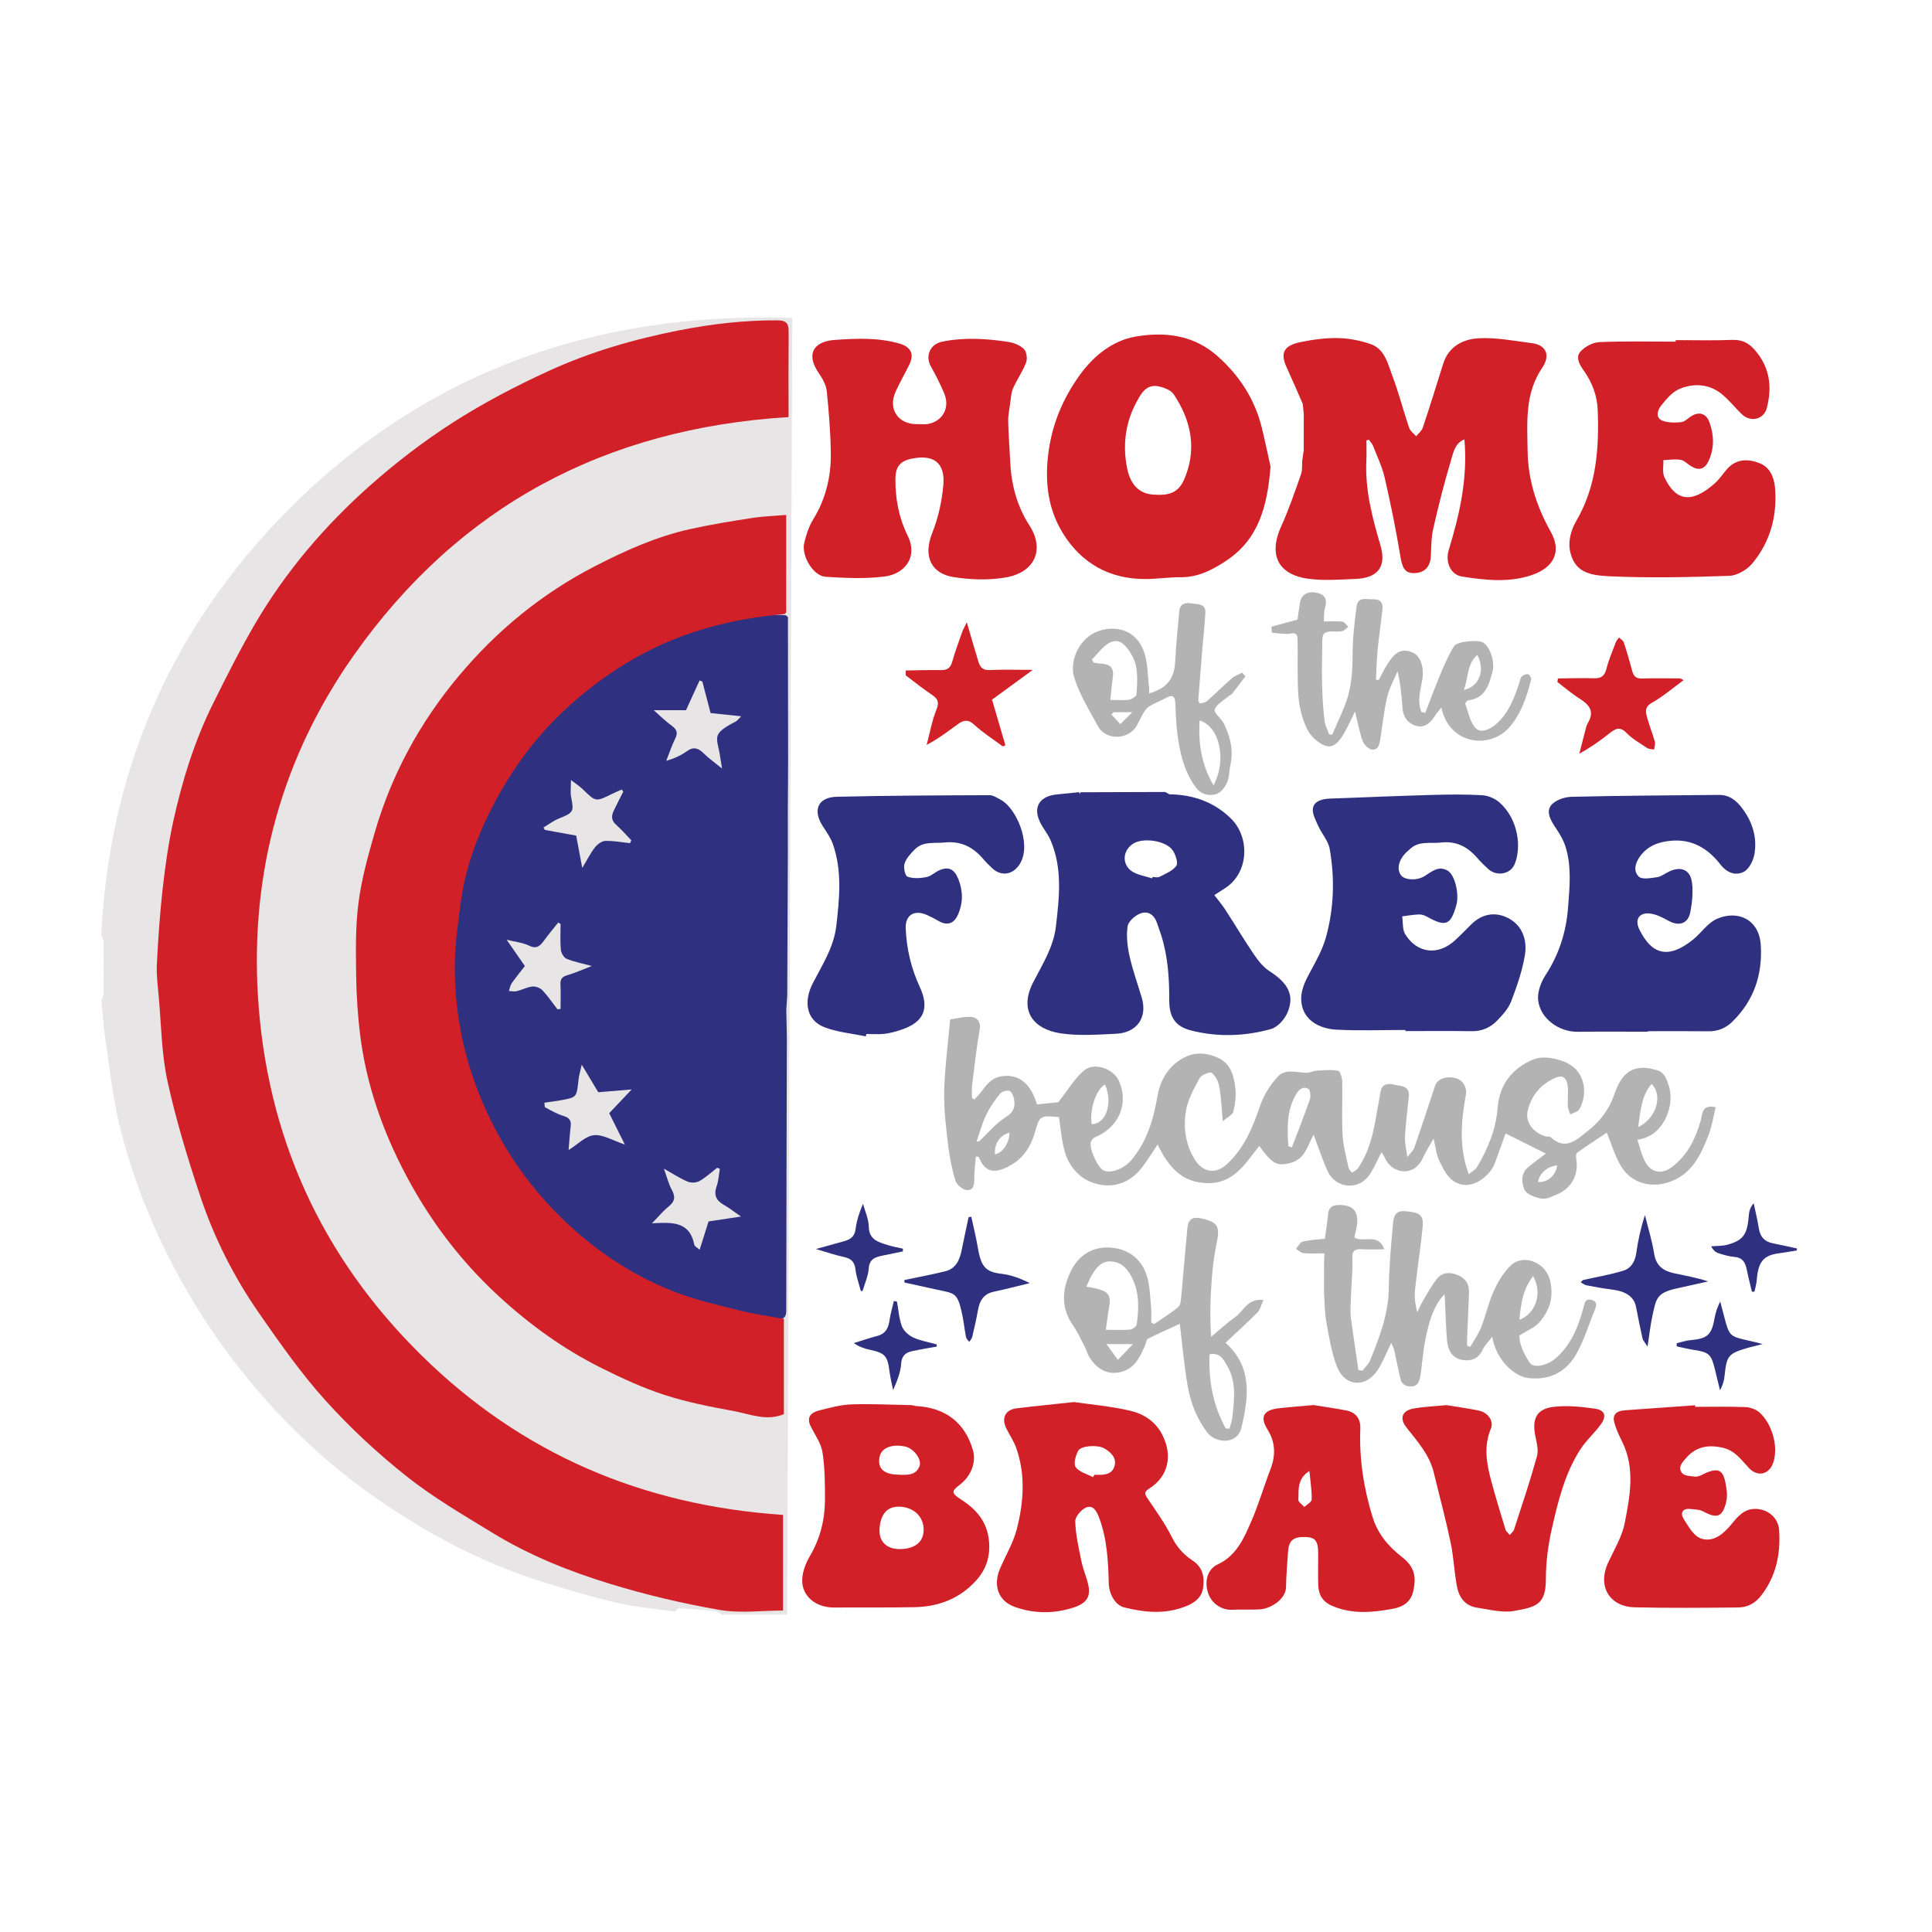
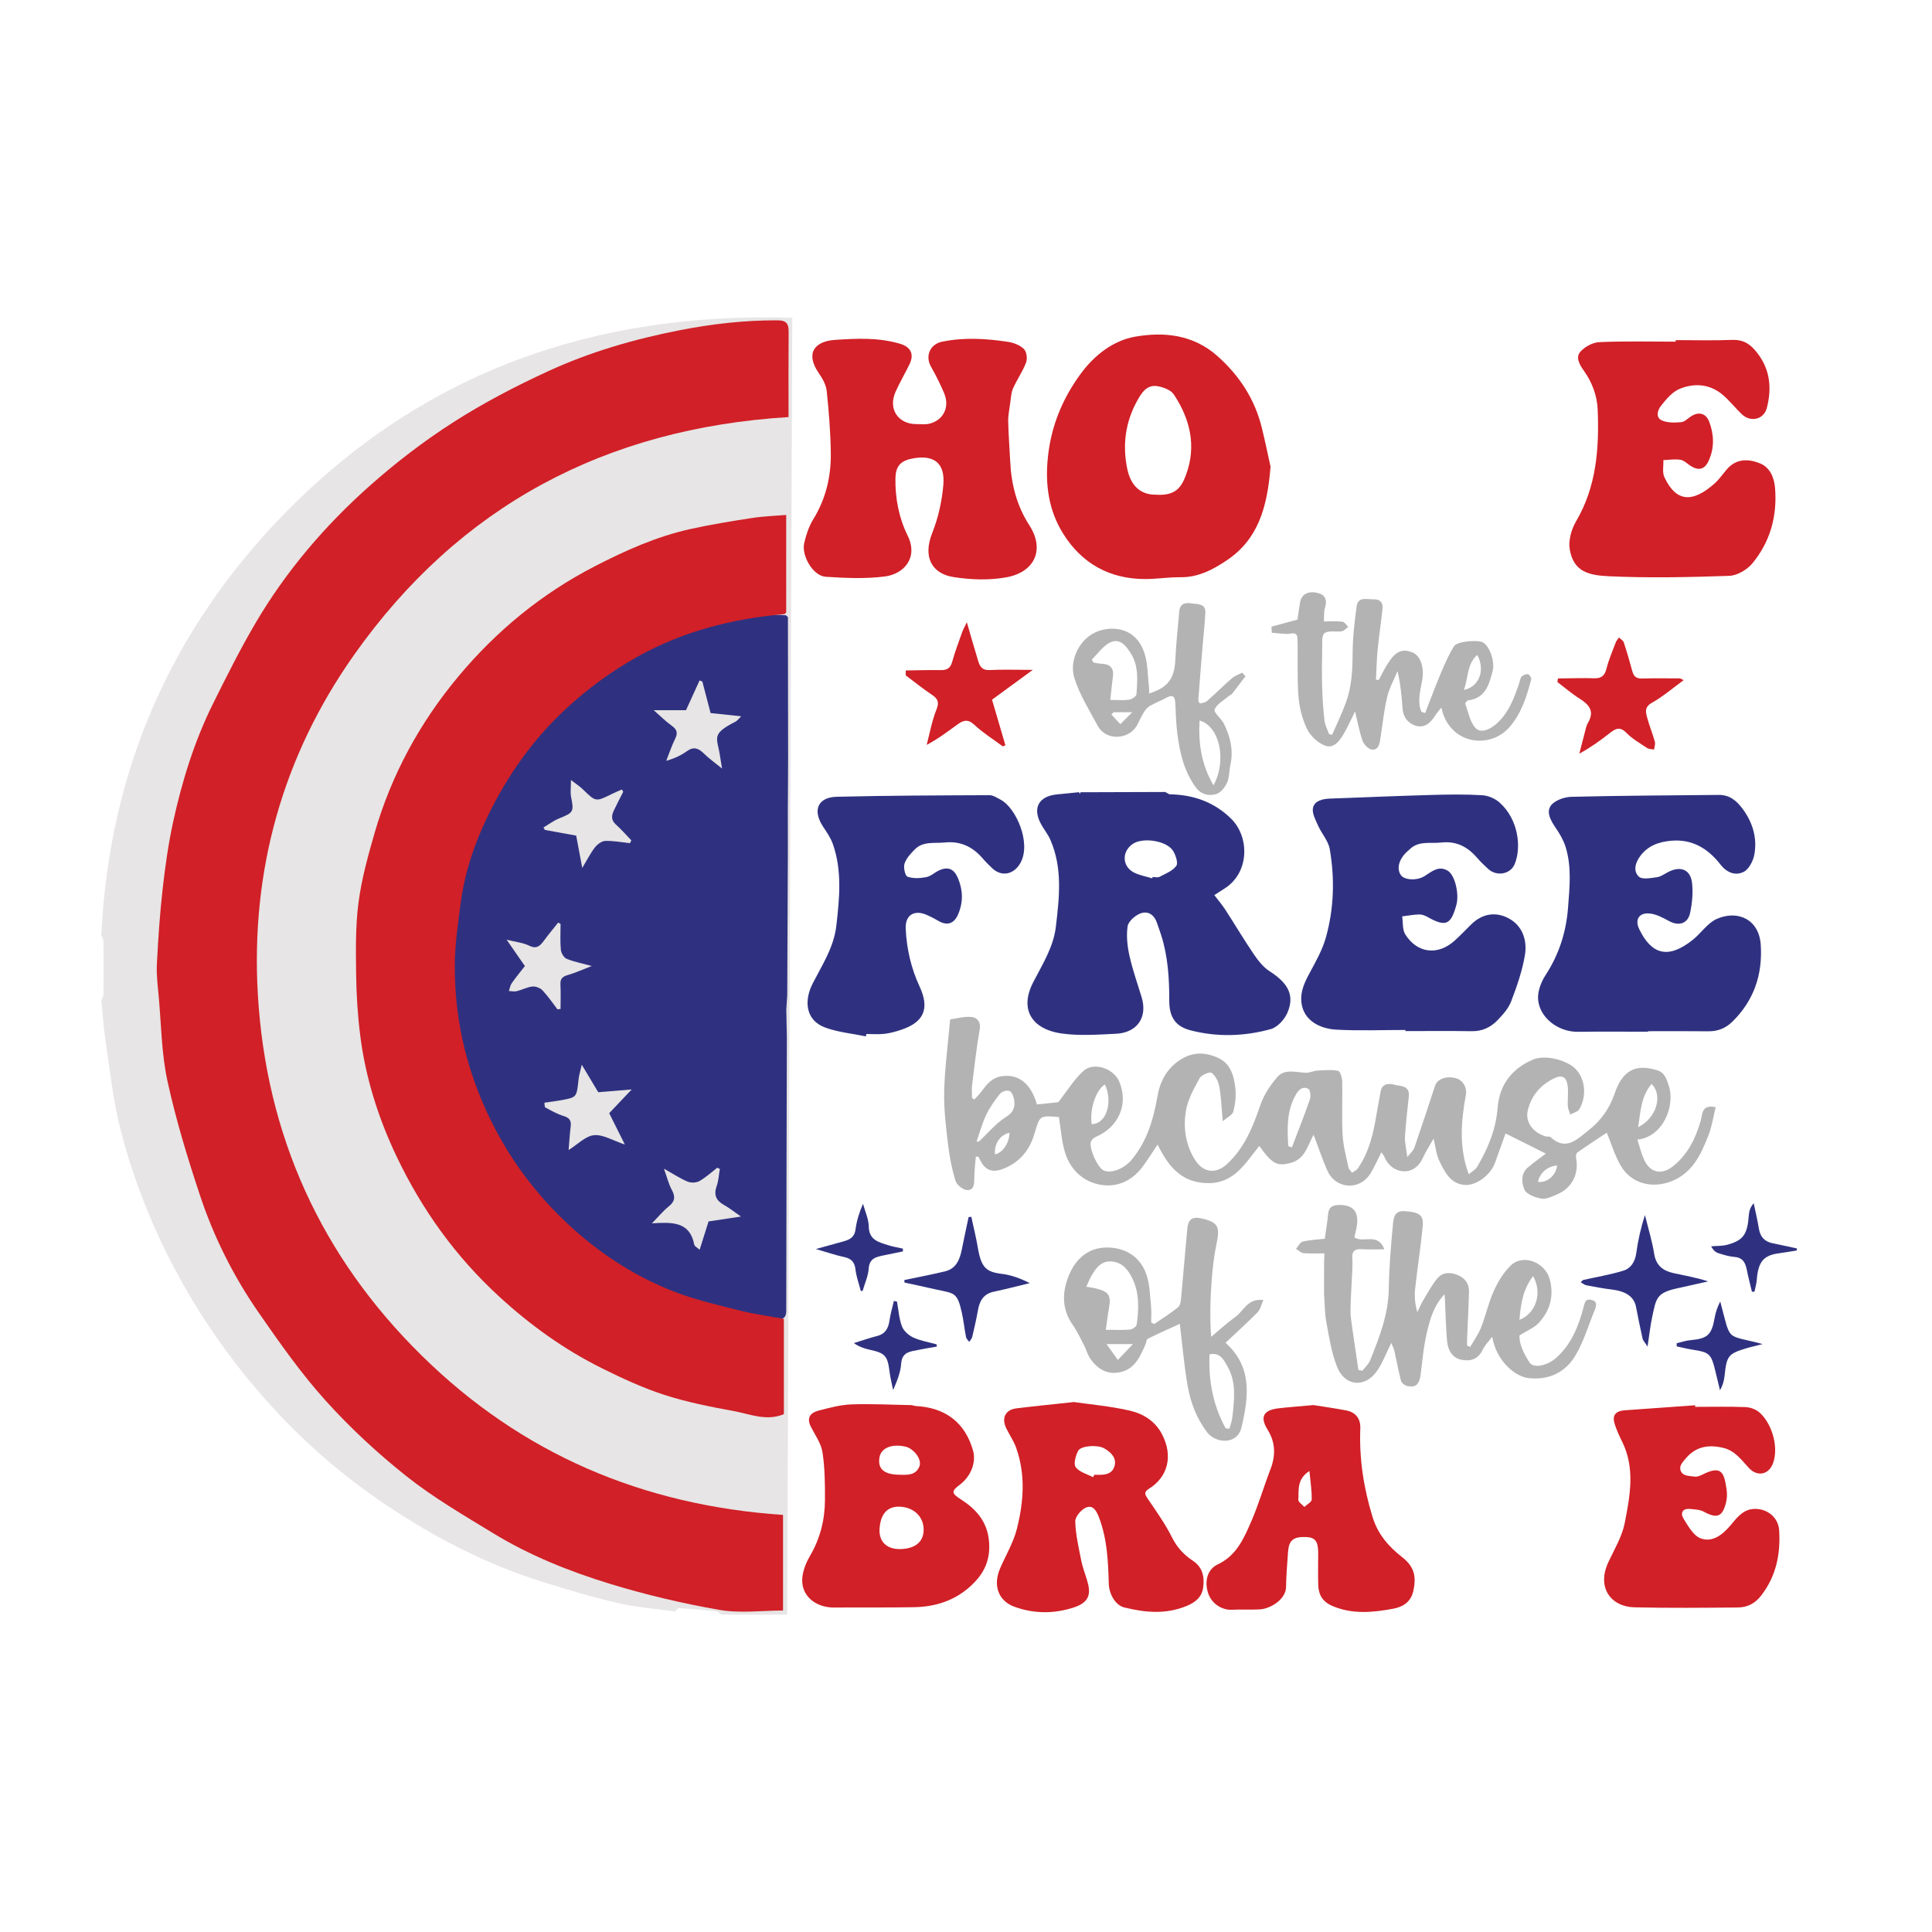
<svg xmlns="http://www.w3.org/2000/svg" version="1.1" id="Layer_1" x="0px" y="0px" viewBox="0 0 720 720" style="enable-background:new 0 0 720 720;" xml:space="preserve">
  <style type="text/css">
	.st0{fill:#D12027;}
	.st1{fill:#2F3180;}
	.st2{fill:#B3B3B3;}
	.st3{fill:#373636;}
	.st4{fill:#E7E5E5;}
</style>
  <g>
-     <path class="st0" d="M485.5,150.52c-2-4.55-3.94-9.12-6.01-13.63c-2.37-5.16-1.31-8.09,5.26-9.42c4.55-0.92,9.26-1.57,13.88-1.48   c4.06,0.08,8.25,0.9,12.09,2.21c5.39,1.85,6.47,7.36,8.19,11.92c2.39,6.32,4.06,12.92,6.24,19.33c0.41,1.2,1.72,2.1,2.61,3.15   c0.84-1.07,2.07-2.01,2.47-3.23c2.63-7.88,5.11-15.81,7.58-23.75c2.04-6.56,7.46-9.26,13.32-9.56c6.53-0.34,13.17,0.99,19.74,1.82   c5.4,0.68,6.99,4.58,3.89,9.14c-6.55,9.62-5.62,20.36-5.47,31.02c0.16,10.78,3.29,20.63,8.61,30.1c4.19,7.45,1.19,13.34-6.99,16.15   c-8.58,2.94-17.34,1.92-25.99,0.59c-4.39-0.68-6.39-5.42-5.02-9.91c4.06-13.27,7.12-26.69,5.84-41.22   c-3.51,1.4-4.08,4.78-4.85,7.29c-2.59,8.52-4.75,17.19-6.75,25.87c-0.77,3.33-0.75,6.86-0.91,10.3c-0.19,4.08-2.36,6.35-6.37,6.37   c-3.34,0.02-4.3-2.02-5-6.31c-1.61-9.83-3.61-19.6-5.85-29.31c-0.94-4.08-2.82-7.95-4.36-11.88c-0.32-0.81-1-1.47-1.51-2.2   c-0.31,0.08-0.62,0.17-0.92,0.25c0,2.5,0.1,5-0.02,7.49c-0.53,10.94,2.22,21.29,5.26,31.65c2.32,7.9-0.94,12.14-9.27,12.48   c-5.99,0.25-12.09,0.73-17.97-0.11c-9.36-1.33-15.22-7.45-9.71-19.6c2.84-6.25,5.04-12.8,7.33-19.28c0.56-1.58,0.33-3.43,0.47-5.16   c0.18-1.27,0.37-2.53,0.55-3.8c0.01-4.49,0.01-8.97,0.02-13.46C485.76,153.07,485.63,151.79,485.5,150.52z" />
    <path class="st0" d="M376.45,171.59c0.37,8.66,2.37,16.75,7.17,24.19c5.87,9.09,1.93,17.45-8.53,19.36   c-6.42,1.17-13.36,0.94-19.84-0.1c-7.71-1.24-11.51-7.17-7.83-16.42c2.25-5.65,3.62-11.86,4.14-17.93   c0.71-8.31-3.72-11.49-12.01-9.71c-4.12,0.89-5.79,3-5.85,7.34c-0.1,7.44,1.3,14.7,4.55,21.28c4.05,8.19-1.31,14.3-8.45,15.23   c-7.26,0.94-14.75,0.6-22.1,0.12c-4.63-0.3-9.13-7.8-7.98-12.63c0.71-3.01,1.71-6.11,3.31-8.71c4.69-7.6,6.69-15.89,6.59-24.62   c-0.09-7.76-0.72-15.53-1.52-23.25c-0.24-2.29-1.56-4.65-2.92-6.62c-5.27-7.63-1.41-11.94,5.9-12.44   c8.08-0.56,16.28-0.95,24.28,1.41c4.08,1.2,5.45,3.9,3.53,7.78c-1.67,3.39-3.57,6.67-5.12,10.1c-2.92,6.46,0.95,12.21,8.01,12.09   c1.37-0.02,2.79,0.2,4.11-0.06c5.53-1.09,8.21-6.12,5.98-11.43c-1.44-3.42-3.12-6.75-4.94-9.98c-2.21-3.9-0.32-8.33,4.11-9.24   c8.23-1.7,16.48-1.2,24.69,0.06c2.08,0.32,4.42,1.23,5.86,2.66c1.01,1,1.35,3.6,0.8,5.04c-1.28,3.38-3.45,6.41-4.9,9.74   c-0.75,1.73-0.74,3.8-1.07,5.72c-0.25,2.13-0.74,4.26-0.7,6.39C375.84,161.83,376.2,166.71,376.45,171.59z" />
    <path class="st0" d="M473.49,173.9c-1.18,15.19-4.66,27.05-16.16,34.82c-5.21,3.52-10.73,6.47-17.41,6.4   c-4.31-0.05-8.62,0.65-12.94,0.67c-13.38,0.07-23.83-5.77-30.8-16.95c-5.36-8.6-6.74-18.24-5.66-28.48   c1.21-11.54,5.36-21.66,12.12-30.92c5.17-7.08,12.2-12.52,20.33-13.96c10.79-1.9,21.78-0.83,30.89,7.35   c8.2,7.35,13.79,16.03,16.4,26.65C471.59,164.94,472.72,170.44,473.49,173.9z M430.6,184.35c7.32,0.52,9.62-2.47,11.46-7.57   c3.87-10.69,1.44-20.66-4.62-29.79c-1.09-1.64-3.81-2.66-5.95-3.05c-4.19-0.77-6.15,2.59-7.78,5.58   c-4.33,7.88-5.44,16.39-3.63,25.14C421.43,181.19,425.16,184.35,430.6,184.35z" />
    <path class="st0" d="M624.47,126.75c6.99,0,14,0.2,20.98-0.08c3.6-0.15,6.09,1.02,8.42,3.65c5.69,6.42,6.62,13.82,4.58,21.71   c-1.13,4.37-6.12,5.45-9.37,2.3c-2.37-2.29-4.44-4.91-6.93-7.07c-4.79-4.15-10.57-4.61-16.1-2.39c-2.81,1.13-5.14,3.94-7.11,6.44   c-1.14,1.45-2.12,4.32,0.48,5.41c2.1,0.88,4.74,0.82,7.09,0.61c1.28-0.11,2.47-1.37,3.67-2.16c2.88-1.87,5.61-1.19,6.82,2.05   c1.8,4.83,1.95,9.76-0.25,14.55c-1.48,3.22-3.77,3.78-6.77,1.81c-1.22-0.8-2.4-2.02-3.72-2.23c-2.07-0.33-4.24,0.04-6.37,0.12   c0.09,2.14-0.46,4.57,0.38,6.36c4.31,9.21,10.35,9.76,18.7,2.36c1.74-1.54,3.06-3.53,4.59-5.31c3.53-4.09,8.15-3.92,12.4-2.17   c3.64,1.49,5.23,5.22,5.55,9.14c0.85,10.44-1.78,20.03-8.43,28.08c-1.97,2.38-5.66,4.56-8.64,4.67   c-14.96,0.52-29.97,0.85-44.91,0.15c-7.64-0.36-13.09-1.78-14.52-9.94c-0.57-3.28,0.56-7.48,2.3-10.44   c7.66-12.99,8.66-27.13,8.11-41.6c-0.2-5.26-2.03-10.17-5.09-14.51c-1.58-2.23-3.28-4.97-1.4-7.15c1.63-1.89,4.65-3.5,7.12-3.61   c9.46-0.41,18.95-0.17,28.43-0.17C624.47,127.14,624.47,126.95,624.47,126.75z" />
  </g>
  <g>
    <path class="st1" d="M402.64,295.25c10.53-0.03,21.06-0.07,31.59-0.1c0.52,0.29,1.03,0.57,1.55,0.86c8.8,0.14,16.58,2.78,23,9.07   c6.86,6.73,6.92,19.82-2.07,25.82c-1.21,0.81-2.44,1.57-4.17,2.68c1.39,1.82,2.86,3.54,4.09,5.42c3.58,5.52,6.94,11.2,10.64,16.64   c1.61,2.36,3.52,4.8,5.87,6.31c6.94,4.45,9.42,9,6.64,15.48c-1.08,2.51-3.69,5.39-6.17,6.08c-9.8,2.72-19.9,3.04-29.81,0.5   c-5.86-1.5-8.07-5.05-8.05-11.18c0.02-8.19-0.49-16.31-2.97-24.19c-0.47-1.49-1.03-2.96-1.52-4.45c-1.04-3.21-3.35-4.96-6.44-3.7   c-1.93,0.79-4.34,2.94-4.6,4.75c-0.51,3.57-0.09,7.43,0.71,11c1.16,5.23,2.99,10.32,4.54,15.46c2.24,7.42-1.66,13.19-9.61,13.56   c-6.86,0.32-13.87,0.85-20.59-0.16c-10.06-1.52-15.68-8.37-10.25-18.99c3.44-6.71,7.56-13.08,8.47-20.76   c1.29-10.88,2.53-21.81-2.02-32.31c-0.91-2.1-2.43-3.94-3.53-5.97c-3.27-6.02-0.79-10.42,6.13-11.03c2.67-0.24,5.34-0.54,8-0.81   c0.15,0.2,0.3,0.4,0.45,0.61C402.55,295.65,402.6,295.45,402.64,295.25z M429.38,327.33c0.05-0.17,0.1-0.33,0.15-0.5   c0.87,0,1.91,0.31,2.59-0.06c2.23-1.18,4.9-2.19,6.25-4.09c0.77-1.07-0.23-4.04-1.24-5.64c-2.43-3.82-11.37-5.1-15.07-2.48   c-4.17,2.95-3.84,8.55,0.77,10.72C424.88,326.25,427.19,326.66,429.38,327.33z" />
    <path class="st1" d="M523.77,383.84c-8.61,0-17.23,0.35-25.81-0.12c-6.03-0.33-12.21-3.36-12.96-10.17   c-0.46-4.16,1.25-7.58,3.15-11.11c2.28-4.23,4.71-8.54,5.98-13.11c3.01-10.79,3.34-21.91,1.42-32.92   c-0.53-3.06-3.02-5.74-4.33-8.71c-0.95-2.14-2.35-4.69-1.9-6.68c0.59-2.62,3.63-3.31,6.31-3.41c12.67-0.48,25.34-1,38.02-1.36   c6.24-0.18,12.5-0.26,18.73,0.11c2.23,0.13,4.82,1.24,6.49,2.74c7.08,6.35,8.17,16.82,5.59,22.96c-1.6,3.81-6.75,4.63-9.84,1.79   c-1.47-1.35-2.92-2.74-4.22-4.25c-3.54-4.07-7.7-6.24-13.32-5.61c-4.08,0.46-8.46-0.8-11.85,2.64c-0.26,0.26-0.56,0.49-0.84,0.74   c-3.09,2.83-4.02,6.38-2.3,8.79c1.29,1.82,5.94,2.15,8.81,0.33c2.71-1.71,5.27-4.03,8.64-1.99c2.71,1.65,4.31,8.68,3.22,12.69   c-2.07,7.6-4,8.36-10.92,4.45c-0.9-0.51-2.05-0.89-3.06-0.85c-2.08,0.07-4.15,0.46-6.23,0.72c0.35,2.27,0.04,4.95,1.16,6.72   c4.47,7.08,12.13,7.94,18.35,2.36c2.18-1.95,4.18-4.1,6.28-6.15c4.18-4.08,9.25-4.76,14.07-2.11c5.06,2.79,6.77,8.22,5.89,13.56   c-0.97,5.89-2.99,11.67-5.13,17.28c-1.01,2.65-3.12,5.01-5.15,7.1c-2.52,2.6-5.67,4.1-9.53,4.03c-8.24-0.13-16.49-0.04-24.73-0.04   C523.77,384.14,523.77,383.99,523.77,383.84z" />
    <path class="st1" d="M614.17,384.49c-8.72,0-17.44-0.09-26.16,0.03c-7.03,0.1-14.09-4.95-14.79-11.86c-0.3-2.96,1.02-6.57,2.7-9.16   c5.06-7.76,7.74-16.05,8.45-25.29c0.58-7.66,1.39-15.24-0.95-22.68c-0.76-2.4-2.09-4.69-3.52-6.8c-1.81-2.66-3.78-5.88-1.99-8.44   c1.38-1.97,4.98-3.27,7.63-3.34c18.33-0.46,36.67-0.52,55.01-0.71c4.12-0.04,6.74,2.26,9.02,5.39c3.66,5.04,5.29,10.67,4.25,16.71   c-0.42,2.43-2.03,5.59-4.01,6.58c-2.99,1.51-6.2,0.4-8.65-2.74c-4.6-5.92-10.53-9.59-18.45-8.85c-4.53,0.42-8.53,1.8-11.41,5.65   c-1.9,2.54-2.72,5.63-0.57,7.7c1.22,1.18,4.46,0.55,6.72,0.24c1.5-0.2,2.88-1.26,4.3-1.98c4.65-2.36,8.3-0.86,8.84,4.22   c0.39,3.6,0.03,7.41-0.72,10.98c-0.86,4.15-4.24,5.11-7.97,3.06c-2.18-1.2-4.56-2.46-6.97-2.75c-3.99-0.48-5.81,2.18-4.03,5.84   c4.52,9.29,10.65,11.42,20,3.91c3.08-2.48,5.47-6.23,8.9-7.75c7.83-3.45,15.77,0.19,16.38,9.66c0.72,11.06-2.53,20.77-10.6,28.66   c-2.5,2.44-5.41,3.6-8.93,3.56c-7.49-0.08-14.99-0.03-22.49-0.03C614.17,384.36,614.17,384.42,614.17,384.49z" />
    <path class="st1" d="M322.68,386.23c-5.07-1.06-10.36-1.53-15.17-3.3c-7.34-2.7-7.95-9.99-4.63-16.45   c3.59-6.97,7.91-13.54,8.82-21.64c1.15-10.18,2.16-20.35-1.31-30.27c-0.83-2.37-2.36-4.52-3.75-6.65   c-3.88-5.98-1.87-10.82,5.21-10.99c18.96-0.46,37.92-0.51,56.89-0.59c1.42-0.01,2.9,1.02,4.26,1.74   c5.56,2.97,11.42,15.95,7.32,23.44c-2.39,4.36-7,5.43-10.59,2.01c-1.18-1.12-2.34-2.26-3.39-3.49c-3.77-4.4-8.23-6.68-14.29-6.07   c-3.91,0.39-8.05-0.57-11.18,2.62c-1.52,1.55-3.16,3.31-3.79,5.28c-0.46,1.43,0.23,4.53,1.13,4.85c2.1,0.74,4.7,0.6,6.98,0.16   c1.72-0.33,3.18-1.8,4.86-2.55c3.52-1.55,5.64-0.35,7.07,3.21c1.83,4.57,1.82,9-0.16,13.43c-1.52,3.39-4.15,4.08-7.33,2.17   c-1.36-0.81-2.78-1.53-4.23-2.17c-4.63-2.05-8.07,0-7.87,5c0.32,7.56,2,14.84,5.21,21.76c3.77,8.12,1.58,13.2-6.8,16.01   c-2.05,0.69-4.18,1.29-6.33,1.54c-2.22,0.26-4.49,0.06-6.74,0.06C322.81,385.64,322.74,385.93,322.68,386.23z" />
  </g>
  <g>
    <path class="st0" d="M400.23,522.5c6.25,0.91,13.61,1.55,20.73,3.18c4.97,1.14,9.44,3.8,12.05,8.75c4.29,8.15,2.2,16-4.75,20.33   c-2.02,1.26-1.67,2.08-0.54,3.76c3.2,4.71,6.54,9.39,9.07,14.46c1.85,3.7,4.42,6.46,7.66,8.59c3.82,2.52,4.45,6.12,3.94,10.02   c-0.45,3.43-2.67,5.45-6.06,6.86c-7.81,3.26-15.56,2.53-23.38,0.59c-3.25-0.81-5.63-4.92-5.74-8.9c-0.23-8.33-0.6-16.62-3.62-24.58   c-0.95-2.49-2.24-4.81-4.81-3.76c-1.83,0.74-4.11,3.43-4.06,5.19c0.12,4.83,1.26,9.66,2.2,14.44c0.48,2.46,1.39,4.85,2.13,7.26   c1.46,4.73,1.49,8.32-5.01,10.41c-7.3,2.35-14.75,2.33-22-0.31c-5.94-2.16-8.11-7.91-5.31-14.35c2.12-4.87,4.93-9.56,6.22-14.64   c2.55-10.04,3.32-20.31-0.3-30.36c-0.9-2.5-2.48-4.75-3.65-7.16c-1.86-3.83-0.31-6.93,3.8-7.43   C385.53,524.03,392.29,523.36,400.23,522.5z M407.33,550.51c0.17-0.3,0.33-0.61,0.5-0.91c2.99,0.08,6.43,0.29,7.49-3.14   c0.94-3.06-1.26-5.29-3.91-6.75c-2.46-1.35-8.62-0.98-9.63,0.99c-0.93,1.8-1.78,4.87-0.89,6.08   C402.23,548.61,405.11,549.32,407.33,550.51z" />
    <path class="st0" d="M341.27,523.99c11.08,0.54,18.4,6.21,21.34,16.54c1.27,4.45-0.77,9.68-4.99,12.84   c-3.11,2.33-3.05,3.14,0.34,5.31c5.73,3.66,9.89,8.23,10.6,15.51c0.56,5.74-0.97,10.54-4.68,14.7   c-6.12,6.86-14.07,9.88-23.07,10.06c-9.98,0.2-19.97,0.05-29.95,0.13c-5.97,0.04-11.25-3.33-11.86-9.09   c-0.34-3.27,1.1-7.15,2.84-10.11c3.84-6.55,5.57-13.51,5.6-20.92c0.02-5.93-0.02-11.94-0.93-17.77c-0.52-3.32-2.76-6.41-4.34-9.53   c-1.72-3.41-0.04-5.22,2.97-5.99c3.99-1.02,8.06-2.14,12.13-2.29c7.46-0.27,14.95,0.14,22.43,0.27   C340.23,523.75,340.75,523.87,341.27,523.99z M335.28,577.3c5.72-0.03,8.97-2.68,8.94-7.29c-0.04-4.9-3.73-8.24-8.75-8.51   c-4.9-0.26-7.34,2.87-7.69,8.23C327.47,574.52,330.47,577.32,335.28,577.3z M335.1,549.59c2.99,0.09,6.18,0.3,7.55-3.12   c1.02-2.56-2.11-6.68-5.27-7.37c-5.15-1.12-9.07,0.54-9.64,4.08C327.05,547.41,329.45,549.51,335.1,549.59z" />
    <path class="st0" d="M631.74,524.29c6.24,0,12.49-0.15,18.73,0.09c1.79,0.07,3.9,0.83,5.23,2c4.58,4.05,7.23,12.69,5.11,18.76   c-1.53,4.4-5.8,5.39-9.04,1.94c-2.83-3.01-5.14-6.48-9.63-7.52c-5.32-1.24-9.92-0.58-13.68,3.68c-1.5,1.7-3.33,3.6-1.59,5.74   c0.85,1.05,3.09,1.12,4.74,1.31c0.9,0.11,1.95-0.3,2.8-0.73c7.39-3.79,8.12-0.47,9.03,5.44c0.24,1.57,0.2,3.29-0.17,4.83   c-1.34,5.51-3.39,6.21-8.39,3.5c-1.42-0.77-3.28-0.81-4.96-0.98c-2.97-0.3-3.8,1.56-2.48,3.67c1.72,2.75,3.68,6.31,6.36,7.29   c4.56,1.66,8.34-1.55,11.27-5.05c2.54-3.05,4.89-6.15,9.51-5.93c4.51,0.21,8.18,3.48,8.46,7.95c0.54,8.83-1.07,17-6.64,24.26   c-2.35,3.06-5.22,4.49-8.74,4.52c-12.86,0.12-25.72,0.24-38.58-0.06c-8.69-0.2-14.17-7.35-9.67-16.88   c2.25-4.78,5.1-9.52,6.09-14.59c1.95-10.01,3.93-20.27-0.94-30.2c-1.16-2.36-2.33-4.78-2.98-7.31c-0.76-2.94,1.05-4.25,3.84-4.44   c8.77-0.62,17.54-1.25,26.31-1.88C631.71,523.89,631.73,524.09,631.74,524.29z" />
    <path class="st0" d="M489.48,523.63c3.28,0.53,7.75,1.15,12.19,1.99c3.62,0.69,5.42,3.13,5.28,6.74   c-0.45,11.27,1.25,22.18,4.55,32.95c1.95,6.36,5.9,10.98,10.96,14.93c4.6,3.59,5.48,7.2,4.21,12.79c-0.97,4.26-4.23,5.89-7.45,6.49   c-7.58,1.4-15.29,2.19-22.8-1.08c-3.53-1.54-5.03-4.13-5.15-7.67c-0.13-3.99,0-7.99-0.02-11.99c-0.01-4.48-1.12-5.88-4.68-5.98   c-4.68-0.13-6.28,1.24-6.57,5.75c-0.28,4.29-0.67,8.59-0.73,12.89c-0.06,4.67-5.91,8.11-9.73,8.33c-3.48,0.2-6.99-0.05-10.48,0.14   c-3.44,0.2-7.57-2.11-8.89-6.39c-1.32-4.28-0.23-8.68,3.64-10.51c7.08-3.34,9.8-9.8,12.56-16.16c2.73-6.29,4.64-12.93,7.11-19.34   c1.99-5.16,1.85-10.03-1.1-14.75c-3.35-5.35-0.64-7.36,3.99-7.91C480.3,524.38,484.24,524.11,489.48,523.63z M487.98,548.19   c-4.77,3.08-3.91,7.16-4.13,10.73c-0.05,0.84,1.45,1.78,2.24,2.68c0.96-0.92,2.72-1.83,2.74-2.77   C488.91,555.6,488.37,552.36,487.98,548.19z" />
-     <path class="st0" d="M539.03,523.65c3.33,0.55,7.68,1.13,11.98,2.01c3.47,0.71,5.81,3.86,4.59,6.79   c-2.75,6.6-1.59,13.01,0.14,19.45c1.63,6.06,3.46,12.06,5.29,18.06c0.24,0.78,1.06,1.39,1.61,2.08c0.55-0.68,1.36-1.27,1.61-2.04   c2.94-9.06,5.98-18.1,8.53-27.28c0.65-2.32-0.11-5.15-0.62-7.66c-1.28-6.28,0.51-10,6.74-10.76c5.07-0.62,10.39-0.07,15.5,0.67   c3.73,0.54,4.43,2.74,2.21,5.82c-2.38,3.29-5.54,6.04-7.72,9.44c-5.71,8.91-8.21,19.11-10.51,29.24   c-1.4,6.16-2.28,12.59-2.27,18.89c0.01,9.58-3.48,10.5-11.82,11.99c-4.41,0.78-9.25-0.55-13.85-1.22   c-4.26-0.62-6.64-3.71-7.41-7.59c-1.09-5.49-1.25-11.17-2.41-16.64c-1.84-8.75-4.19-17.4-6.29-26.1   c-1.62-6.68-6.06-11.59-10.16-16.79c-2.77-3.51-1.63-6.35,2.69-7.11C530.5,524.26,534.22,524.12,539.03,523.65z" />
  </g>
  <g>
    <path class="st2" d="M363.12,409.75c0.92-1.03,1.93-1.98,2.73-3.09c1.96-2.7,3.97-5.14,7.65-5.61c6.66-0.84,10.84,3.31,12.94,10.55   c3-0.32,6.09-0.65,7.95-0.84c3.44-4.37,5.94-8.59,9.42-11.69c3.84-3.42,11.16-0.9,13.24,3.87c3.64,8.37-0.05,17.09-8.7,20.75   c-0.76,0.32-1.63,1.14-1.82,1.88c-0.67,2.69,2.62,9.69,4.81,10.65c2.85,1.26,7.73-0.81,10.37-3.98c5.73-6.9,8.13-14.99,9.63-23.66   c0.94-5.41,3.39-10.3,8.45-13.59c4.78-3.11,9.48-2.91,14.25-0.71c4.65,2.15,5.82,6.72,6.34,11.22c0.33,2.86-0.04,5.93-0.75,8.74   c-0.33,1.28-2.26,2.14-3.95,3.63c-0.47-5.14-0.59-9.1-1.29-12.95c-0.34-1.87-1.41-4.03-2.85-5.11c-0.69-0.51-3.83,0.78-4.49,2   c-2.11,3.89-4.42,7.99-5.11,12.26c-0.99,6.05-0.19,12.19,3.14,17.77c3.02,5.07,7.81,6.01,12.18,1.98   c6.45-5.94,9.6-13.69,12.37-21.81c1.33-3.89,3.74-7.64,6.49-10.73c2.7-3.04,6.85-1.65,10.49-1.49c1.43,0.06,2.87-0.72,4.32-0.81   c2.59-0.16,5.25-0.4,7.74,0.08c0.76,0.15,1.5,2.54,1.53,3.92c0.15,6.62-0.22,13.26,0.14,19.87c0.22,4.1,1.34,8.15,2.18,12.2   c0.15,0.73,0.88,1.33,1.34,1.99c0.73-0.53,1.68-0.91,2.17-1.61c4.21-6.08,5.8-13.07,6.96-20.22c0.45-2.76,1.05-5.49,1.49-8.25   c0.51-3.15,2.91-3.31,5.06-2.74c2.31,0.62,5.92,0.16,5.48,4.43c-0.52,5-1.14,9.99-1.43,15.01c-0.12,2.15,0.47,4.33,0.87,7.55   c1.23-1.6,2.26-2.43,2.63-3.5c2.65-7.66,5.17-15.37,7.71-23.07c0.85-2.58,4.33-3.82,7.88-2.78c2.63,0.77,4.08,3.52,3.61,6.12   c-1.74,9.69-2.7,19.38,1.06,29.62c1.15-0.98,2.47-1.64,3.11-2.71c4.06-6.85,7.04-14,7.68-22.18c0.67-8.44,5.33-14.55,13.27-17.88   c4.44-1.86,12.74,0.18,16.01,3.8c3.35,3.71,3.96,9.8,1.17,14.71c-0.56,0.99-2.23,1.35-3.38,2.01c-0.33-1.04-0.89-2.07-0.94-3.13   c-0.12-2.48,0.26-5.01-0.04-7.46c-0.34-2.76-1.54-4.54-4.92-2.96c-5.27,2.47-8.64,6.57-9.96,12.04c-1.04,4.34,2.01,8.28,6.66,9.66   c0.59,0.17,1.44-0.08,1.81,0.26c5.76,5.34,9.99,0.76,14.07-2.43c4.56-3.56,7.86-7.97,9.84-13.81c2.92-8.62,7.76-11.12,15.71-8.71   c2.98,0.9,3.62,3.28,4.45,5.74c2.47,7.32-1.91,19.1-11.68,20.16c0.84,2.56,1.43,5.13,2.5,7.49c2.16,4.77,6.37,5.82,10.57,2.58   c5.63-4.35,8.57-10.41,10.53-17.13c0.68-2.32,0.2-6.21,5.57-5.02c-0.88,3.53-1.4,7.23-2.74,10.61   c-2.79,7.06-5.91,13.92-13.83,17.01c-7.1,2.77-14.79,0.89-18.72-5.68c-2.25-3.76-3.49-8.12-5.29-12.46   c-3.13,2.09-7.11,4.69-11.01,7.42c-0.42,0.29-0.54,1.36-0.42,1.99c1.11,6.01-1.54,11.27-7.11,13.6c-1.86,0.78-4,1.88-5.79,1.57   c-2.33-0.41-5.59-1.58-6.35-3.33c-1.03-2.39-1.5-5.94,1.26-8.27c2.23-1.88,4.62-3.58,6.7-5.18c-4.59-2.29-9.53-4.77-15.01-7.51   c-1.18,3.28-2.55,7.04-3.88,10.81c-1.67,4.74-7.19,8.88-11.67,8.35c-5.14-0.6-7.15-4.91-9.08-8.82c-1.2-2.43-1.43-5.33-2.19-8.42   c-1.42,2.53-2.94,4.85-4.08,7.35c-3.29,7.2-11.62,5.81-14.18-0.39c-0.23-0.55-0.63-1.02-1.17-1.87c-1.45,2.82-2.6,5.47-4.1,7.89   c-4.17,6.72-13.01,5.58-15.9-0.74c-1.99-4.35-3.47-8.94-5.28-13.68c-2.23,3.9-3.1,9.15-8.72,10.55c-4.83,1.21-6.64,0.46-11.52-6.37   c-5.19,6.38-9.31,14.03-19.29,13.86c-9.91-0.17-14.7-6.43-18.61-14.39c-1.85,2.76-3.56,5.5-5.46,8.1   c-4.12,5.62-9.99,8.17-16.57,6.75c-6.07-1.31-10.56-5.73-12.44-11.78c-1.32-4.24-1.57-8.81-2.3-13.31   c-7.11-0.6-7.14-0.61-9.03,5.91c-1.64,5.67-4.75,10.07-10.21,12.72c-5.4,2.62-8.45,1.62-10.69-3.8c-0.34-0.04-0.69-0.08-1.03-0.12   c-0.21,2.61-0.58,5.21-0.58,7.82c0,2.22,0.01,4.77-2.65,4.69c-1.53-0.05-3.87-1.91-4.34-3.42c-1.36-4.38-2.25-8.96-2.79-13.53   c-0.77-6.61-1.61-13.28-1.44-19.9c0.22-8.7,1.39-17.38,2.15-26.07c0.02-0.24,0.07-0.69,0.15-0.7c2.67-0.37,5.41-1.19,8.02-0.87   c1.99,0.24,3.41,1.8,2.91,4.65c-1.2,6.85-1.97,13.77-2.83,20.68c-0.2,1.59-0.03,3.22-0.03,4.83   C362.52,409.37,362.82,409.56,363.12,409.75z M363.92,425.44c0.31-0.01,0.62-0.03,0.93-0.04c3.32-3.11,6.28-6.79,10.06-9.14   c2.93-1.82,3.45-3.8,3.01-6.54c-0.19-1.17-0.86-2.83-1.73-3.16c-0.95-0.35-2.84,0.21-3.51,1.04c-1.97,2.46-3.83,5.1-5.18,7.92   C366,418.69,365.09,422.13,363.92,425.44z M480.11,427.15c0.45,0.15,0.89,0.29,1.34,0.44c2.26-5.93,4.61-11.83,6.69-17.83   c0.41-1.18,0.19-3.54-0.54-3.96c-1.82-1.05-3.39,0.01-4.52,1.89C479.41,413.83,479.73,420.47,480.11,427.15z M411.8,404.16   c-3.33,1.84-5.83,9.32-4.95,14.77C412.2,418.94,414.87,410.97,411.8,404.16z M610.49,420.07c6.95-3.46,9.27-11.97,5-16.11   C611.66,408.46,611.4,413.89,610.49,420.07z M580.3,434.34c-3.57,0.27-6.53,2.81-7.13,6.12   C576.58,440.87,579.84,438.07,580.3,434.34z M370.79,430.18c2.88-0.51,5.36-4.2,5.41-8.04   C372.65,422.99,370.49,426.2,370.79,430.18z" />
    <path class="st2" d="M503.94,494.84c0.77,5.25,1.53,10.5,2.3,15.75c0.51,0.07,1.01,0.14,1.52,0.21c0.97-1.28,2.28-2.42,2.86-3.86   c3.43-8.56,6.8-17.11,6.94-26.61c0.12-8.01,0.79-16.02,1.55-24c0.21-2.18,0.43-5.19,4.16-4.97c5.71,0.34,7.34,1.4,6.93,5.71   c-0.75,7.78-1.99,15.52-2.83,23.3c-0.3,2.76-0.05,5.58,0.83,8.64c0.69-1.42,1.29-2.89,2.09-4.24c1.68-2.81,3.23-5.75,5.29-8.27   c1.98-2.43,4.84-2.5,7.69-1.32c2.83,1.17,4.28,3.31,4.19,6.35c-0.18,5.82-0.48,11.64-0.72,17.46c-0.03,0.82,0,1.65,0,2.47   c0.39,0.17,0.77,0.33,1.16,0.5c1.37-2.4,3.04-4.67,4.04-7.21c1.76-4.47,2.77-9.26,4.74-13.62c1.55-3.42,3.61-6.86,6.27-9.46   c4.66-4.56,12.95-1.28,14.63,5.2c1.62,6.26,0.02,11.62-4.15,16.16c-1.68,1.83-4.28,2.81-7.15,4.62c-0.19,3.15,1.54,6.7,3.74,10.11   c1.47,2.28,6.59,1.28,10.08-1.86c5.5-4.96,8.2-11.7,10.04-18.7c0.48-1.81,0.67-3.26,2.88-2.79c2.29,0.5,1.99,2.09,1.31,3.75   c-2.3,5.59-4.03,11.51-7.03,16.7c-3.79,6.56-10.07,9.64-17.8,8.69c-4.99-0.61-11.89-6.46-13.4-15.39   c-1.43,1.92-2.81,3.26-3.57,4.88c-1.68,3.62-4.71,4.39-8,3.68c-3.38-0.72-4.93-3.64-5.23-6.85c-0.47-5.03-0.55-10.1-0.8-15.16   c-0.03-0.56-0.07-1.13-0.16-2.4c-3.98,4.24-5.29,9.04-6.44,13.69c-1.28,5.18-1.76,10.57-2.42,15.88c-0.5,4.06-1.82,5.42-5.26,4.58   c-0.85-0.21-1.93-1.18-2.14-2c-0.95-3.64-1.6-7.36-2.43-11.03c-0.2-0.89-0.67-1.73-1.16-2.97c-1.81,3.66-3.12,7.16-5.13,10.19   c-4.43,6.69-12.16,6.16-15.09-1.3c-2.06-5.24-2.94-10.99-3.97-16.58c-0.65-3.49-0.6-7.11-0.87-10.66   c0.01-4.01,0.02-8.02,0.02-12.03c0.04-0.87,0.08-1.73,0.14-2.99c-2.67,0-5.26,0.15-7.81-0.08c-0.97-0.09-1.87-1.04-2.8-1.6   c0.82-0.94,1.51-2.46,2.5-2.7c2.71-0.65,5.55-0.75,8.24-1.06c0.42-3.03,0.94-6.1,1.23-9.19c0.23-2.5,1.54-3.35,3.9-3.4   c5.91-0.11,8.03,2.9,6.49,9.4c-0.24,1-0.44,2-0.6,2.7c3.45,2.22,8.73-1.98,11.16,4.42c-3.31,0-5.9,0.13-8.46-0.04   c-2.6-0.17-3.68,0.8-3.47,3.42c0.13,1.6,0,3.23-0.02,4.85c-0.24,4.88-0.58,9.75-0.67,14.63   C503.24,490.58,503.71,492.71,503.94,494.84z M571.34,475.58c-3.92,5.07-4.55,10.49-5.1,16.3   C572.46,489.42,574.9,481.81,571.34,475.58z" />
    <path class="st2" d="M473.83,233.54c3.18-0.86,6.36-1.73,9.72-2.64c0.27-1.89,0.54-4.19,0.95-6.46c0.57-3.12,3.3-4.51,7.16-3.27   c2.48,0.79,2.91,2.8,2.13,5.3c-0.46,1.47-0.29,3.15-0.43,5.13c2.49,0,4.73-0.17,6.91,0.09c0.8,0.1,1.47,1.24,2.2,1.9   c-0.8,0.58-1.53,1.52-2.4,1.66c-2.18,0.35-4.96-0.4-6.46,0.71c-1.13,0.84-0.82,3.85-0.86,5.9c-0.11,4.73-0.16,9.47-0.02,14.2   c0.12,4.18,0.4,8.37,0.88,12.52c0.2,1.71,1.11,3.35,1.7,5.01c0.38,0.09,0.76,0.18,1.13,0.27c1.74-4.04,3.68-8.01,5.18-12.13   c2.13-5.83,2.42-11.92,2.46-18.12c0.03-5.88,0.7-11.78,1.49-17.62c0.52-3.86,3.91-2.52,6.3-2.64c2.27-0.11,3.6,1.12,3.36,3.42   c-0.53,5.12-1.32,10.21-1.82,15.32c-0.36,3.72-0.43,7.46-0.63,11.2c0.35,0.04,0.7,0.08,1.05,0.11c1.11-2.05,2.11-4.17,3.37-6.13   c2.99-4.67,5.41-5.67,9.3-4.07c2.97,1.22,4.26,5.69,3.57,9.93c-0.65,3.99-2.01,8.11-0.36,12.15c0.47,0.15,0.95,0.29,1.42,0.44   c1.95-4.99,3.79-10.01,5.87-14.95c1.44-3.41,2.95-6.85,4.9-9.98c1.14-1.82,8.99-2.45,10.78-1.36c2.61,1.59,4.47,7.19,3.58,10.66   c-1.32,5.08-2.66,10.1-9.12,10.91c-0.43,0.05-1.17,1.04-1.06,1.34c1.16,3.13,1.76,6.91,3.93,9.08c1.91,1.9,5.23,0.46,7.54-1.56   c4.73-4.13,6.75-9.75,8.67-15.44c0.27-0.79,0.34-1.79,0.88-2.31c0.57-0.55,1.65-0.99,2.37-0.84c0.53,0.11,1.31,1.39,1.17,1.93   c-1.69,6.34-3.59,12.56-8.04,17.72c-6.84,7.93-20.74,6.94-24.86-5.05c-0.15-0.43-0.25-0.88-0.61-2.18   c-1.08,1.41-1.82,2.22-2.39,3.13c-1.71,2.76-4.04,4.68-7.33,3.58c-2.78-0.93-4.49-3.24-4.72-6.37c-0.34-4.5-0.71-9.01-1.87-13.9   c-1.32,3.2-3.07,6.3-3.86,9.62c-1.18,4.96-1.69,10.08-2.48,15.13c-0.32,2.04-0.54,4.59-3.09,4.49c-1.27-0.05-3.07-1.85-3.58-3.25   c-1.22-3.38-1.83-6.99-2.81-11.01c-1.45,2.92-2.64,5.65-4.13,8.2c-1.59,2.7-3.75,5.87-7.14,4.54c-2.67-1.05-5.4-3.63-6.65-6.23   c-1.8-3.74-2.88-8.08-3.19-12.24c-0.54-7.08-0.14-14.22-0.34-21.33c-0.09-3.08-2.53-1.71-4.19-1.79c-1.8-0.08-3.6-0.3-5.39-0.46   C473.92,235.07,473.87,234.3,473.83,233.54z M545.54,257.13c5.82-1.24,8.02-7.44,5.01-13.06   C546.6,247.51,547.29,252.43,545.54,257.13z" />
    <path class="st2" d="M430.12,493.44c3.01-2.07,6.14-4,8.96-6.31c0.83-0.68,0.99-2.42,1.11-3.7c0.81-8.56,1.48-17.13,2.3-25.68   c0.33-3.42,1.98-4.45,5.39-3.66c6.04,1.4,6.85,3.1,5.51,9.34c-0.97,4.52-1.49,9.16-1.84,13.78c-0.51,6.77-0.7,13.57-0.2,20.99   c3.05-2.53,5.98-5.22,9.19-7.54c3-2.17,4.38-6.91,10.29-6.17c-0.84,1.83-1.17,3.55-2.19,4.59c-3.83,3.88-7.9,7.54-11.93,11.33   c10.14,9.03,8.61,20.33,5.92,31.68c-1.52,6.38-9.59,5.92-12.79,1.67c-3.95-5.24-6.16-11.12-7.25-17.36   c-1.32-7.57-1.96-15.26-2.91-23.04c-3.89,1.79-7.95,3.57-11.92,5.55c-0.55,0.28-0.6,1.51-0.94,2.27c-2.2,4.97-4.3,9.84-10.92,10.42   c-3.52,0.31-7.24-1.41-10-5.97c-0.75-1.23-1.09-2.71-1.76-4c-1.38-2.65-2.63-5.4-4.33-7.83c-4.24-6.06-4.04-12.4-1.34-18.79   c2.83-6.7,8.1-10.58,15.43-10.06c6.01,0.43,11.39,3.68,13.51,10.58c1.13,3.66,1.18,7.66,1.57,11.53c0.19,1.9,0.03,3.84,0.03,5.76   C429.37,493.03,429.74,493.24,430.12,493.44z M412.11,495.58c3.57,0,6.31,0.16,9.01-0.09c0.91-0.08,2.38-1.11,2.49-1.86   c0.81-5.76,1.05-11.6-1.53-17.01c-1.54-3.24-3.75-6.23-7.86-6.51c-3.94-0.27-5.83,2.54-7.53,5.45c-0.72,1.23-1.22,2.6-1.84,3.97   c1.44,0.26,2.65,0.4,3.83,0.7c4.6,1.18,5.44,2.61,4.6,7.26C412.83,489.99,412.55,492.53,412.11,495.58z M456.77,532.3   c0.47,0.05,0.94,0.1,1.41,0.15c0.39-1.51,0.97-2.99,1.12-4.52c0.66-6.33,1.53-12.75-1.81-18.64c-1.38-2.44-2.72-5.39-6.73-4.58   C450.33,514.48,452.06,523.73,456.77,532.3z M412.36,500.9c1.74,2.42,2.99,4.16,4.24,5.9c1.67-1.75,3.35-3.5,5.63-5.9   C418.41,500.9,415.96,500.9,412.36,500.9z" />
    <path class="st2" d="M464.15,252.03c-1.67,2.19-3.32,4.39-5.02,6.55c-0.28,0.36-0.85,0.49-1.21,0.81c-1.86,1.63-4.5,2.99-5.25,5.03   c-0.43,1.17,2.49,3.34,3.45,5.29c2.36,4.79,3.61,9.83,2.43,15.25c-0.49,2.24-0.37,4.72-1.27,6.74c-0.77,1.73-2.4,3.77-4.06,4.24   c-2.69,0.76-5.56,0.23-7.57-2.5c-4.43-6.02-5.99-12.99-6.9-20.16c-0.48-3.79-0.57-7.62-0.76-11.44c-0.13-2.52-1.16-3-3.33-1.81   c-1.99,1.09-4.13,1.9-6.09,3.02c-0.87,0.49-1.63,1.35-2.17,2.21c-0.96,1.54-1.73,3.21-2.56,4.83c-2.84,5.56-11.6,6.24-14.73,0.43   c-3.15-5.85-6.78-11.62-8.74-17.88c-2.04-6.49,1.95-15.09,9.14-17.51c6.05-2.03,13.78-0.71,16.82,7.74   c1.49,4.14,1.34,8.87,1.89,13.33c0.09,0.71,0.01,1.44,0.01,2.24c7.03-2.15,9.44-5.61,9.77-12.38c0.3-6.13,0.94-12.25,1.5-18.37   c0.27-2.93,2.52-3.19,4.68-2.81c2.09,0.37,5.18-0.1,5.02,3.45c-0.19,4.05-0.67,8.09-1,12.14c-0.56,6.84-1.13,13.69-1.63,20.53   c-0.03,0.38,0.53,1.17,0.69,1.14c0.9-0.18,1.95-0.34,2.6-0.91c3.14-2.77,6.11-5.74,9.27-8.49c1.06-0.92,2.51-1.38,3.78-2.05   C463.32,251.15,463.73,251.59,464.15,252.03z M413.78,260.84c2.79,0,4.94,0.22,7-0.09c1.03-0.16,2.7-1.24,2.75-1.99   c0.33-5.12,0.88-10.39-1.99-15.06c-1.71-2.78-4.04-5.96-7.6-4.38c-2.77,1.23-4.74,4.25-7.06,6.47c0.23,0.38,0.46,0.76,0.68,1.14   c0.91,0.14,1.82,0.36,2.73,0.4c3.1,0.13,4.93,1.32,4.45,4.79C414.36,254.88,414.13,257.67,413.78,260.84z M452.23,292.67   c5.12-9.4,2.25-22.05-5.19-24.17C446.55,276.95,447.71,284.92,452.23,292.67z M414.98,265.43c-0.27,0.28-0.53,0.57-0.8,0.85   c1.11,1.2,2.23,2.39,3.34,3.59c1.31-1.31,2.62-2.61,4.45-4.44C418.89,265.43,416.93,265.43,414.98,265.43z" />
  </g>
  <g>
    <path class="st0" d="M337.54,249.86c4.37-0.06,8.73-0.2,13.1-0.13c2.34,0.04,3.57-0.76,4.22-3.11c1.03-3.73,2.41-7.36,3.7-11.01   c0.33-0.95,0.85-1.83,1.75-3.7c1.63,5.58,2.89,10.06,4.26,14.52c0.6,1.95,1.48,3.41,4.13,3.28c5.03-0.25,10.09-0.07,16.19-0.07   c-5.61,4.1-10.33,7.55-15.19,11.11c1.64,5.6,3.31,11.3,4.98,16.99c-0.32,0.14-0.64,0.28-0.96,0.42c-3.59-2.67-7.44-5.08-10.69-8.11   c-2.33-2.17-4.09-1.6-6.08-0.16c-3.61,2.61-7.14,5.34-11.61,7.71c1.17-4.4,1.95-8.95,3.64-13.15c1.13-2.81,0.52-4.06-1.73-5.56   c-3.34-2.23-6.48-4.78-9.7-7.19C337.53,251.07,337.53,250.46,337.54,249.86z" />
    <path class="st0" d="M627.45,253.46c-3.92,2.86-7.64,6.08-11.84,8.45c-2.83,1.6-2.32,3.48-1.75,5.57c0.82,3.02,2.02,5.94,2.86,8.95   c0.24,0.87-0.18,1.93-0.29,2.91c-0.88-0.18-1.91-0.13-2.61-0.59c-2.66-1.77-5.51-3.4-7.71-5.65c-2.45-2.51-4.12-1.54-6.26,0.15   c-3.42,2.71-6.97,5.25-11.29,7.62c0.69-2.68,1.36-5.36,2.08-8.03c0.31-1.16,0.52-2.41,1.12-3.41c2.59-4.33,0.51-6.81-3.11-9.09   c-2.9-1.82-5.51-4.1-8.25-6.17c0.06-0.44,0.12-0.89,0.19-1.33c4.49-0.04,8.97-0.21,13.45-0.07c2.68,0.08,3.95-0.85,4.63-3.53   c0.85-3.36,2.25-6.59,3.48-9.85c0.25-0.66,0.79-1.2,1.2-1.8c0.62,0.6,1.55,1.1,1.79,1.83c1.17,3.55,2.21,7.14,3.18,10.74   c0.52,1.95,1.5,2.76,3.61,2.7c4.73-0.15,9.47-0.04,14.2-0.04C626.57,253.02,627.01,253.24,627.45,253.46z" />
  </g>
  <g>
    <path class="st1" d="M337.02,477.03c5.07-1.07,10.16-2.01,15.19-3.24c4.16-1.02,5.49-4.42,6.24-8.19c0.8-4.02,1.67-8.02,2.52-12.02   c0.34-0.04,0.68-0.08,1.01-0.12c0.83,3.89,1.8,7.75,2.46,11.67c1.24,7.3,3.13,8.91,8.92,9.6c3.54,0.43,6.98,1.72,10.41,3.45   c-4.47,1.08-8.91,2.25-13.4,3.2c-3.85,0.81-5.3,3.39-5.92,6.92c-0.59,3.35-1.36,6.66-2.14,9.97c-0.15,0.65-0.73,1.21-1.12,1.81   c-0.41-0.59-1.05-1.14-1.18-1.79c-0.61-3.11-0.92-6.28-1.62-9.37c-1.69-7.43-2.84-6.88-9.32-8.32c-3.99-0.89-7.99-1.76-11.99-2.64   C337.07,477.64,337.04,477.34,337.02,477.03z" />
    <path class="st1" d="M589.93,477.03c5.06-1.14,10.2-1.98,15.14-3.52c2.74-0.86,4.27-3.34,4.71-6.47c0.66-4.75,1.69-9.45,3.25-14.2   c1.18,4.81,2.66,9.58,3.44,14.45c0.7,4.39,3.36,6.32,7.19,7.16c4.26,0.94,8.57,1.65,12.91,3.1c-3.99,0.89-7.97,1.78-11.96,2.67   c-7.41,1.67-7.41,3.9-8.81,10.19c-0.76,3.42-1.11,6.93-1.81,11.44c-0.99-1.58-1.69-2.26-1.87-3.06c-0.89-3.91-1.66-7.85-2.43-11.78   c-0.73-3.74-3.71-5.8-9.07-6.45c-3.15-0.38-6.28-0.96-9.4-1.57c-0.76-0.15-1.44-0.75-2.15-1.14   C589.35,477.58,589.64,477.31,589.93,477.03z" />
    <path class="st1" d="M320.8,481.11c-0.69-2.65-1.67-5.28-1.98-7.97c-0.32-2.8-1.54-4.1-4.24-4.68c-3.29-0.7-6.49-1.81-10.52-2.98   c4.05-1.12,7.29-2.01,10.52-2.92c2.25-0.64,3.9-1.64,4.25-4.39c0.41-3.22,1.41-6.36,2.79-9.56c0.76,2.83,2.09,5.66,2.15,8.51   c0.1,5.06,3.74,5.79,7.2,6.92c1.79,0.58,3.67,0.87,5.51,1.29c0,0.34,0.01,0.68,0.01,1.03c-2.37,0.49-4.75,0.97-7.12,1.47   c-2.76,0.59-5.36,1.02-5.63,4.92c-0.19,2.82-1.48,5.56-2.27,8.34C321.25,481.08,321.03,481.09,320.8,481.11z" />
    <path class="st1" d="M624.83,500.59c1.71-0.4,3.4-1,5.13-1.15c6.46-0.58,7.92-1.94,9.06-8.44c0.36-2.06,1.09-4.06,2.06-5.98   c4.17,15.54,1.7,12.06,15.8,15.88c-2.15,0.55-4.33,1.03-6.46,1.68c-6.35,1.95-6.96,2.83-7.71,10.05c-0.19,1.85-0.66,3.66-1.72,5.46   c-0.64-2.64-1.27-5.28-1.92-7.91c-1.36-5.53-2.22-6.26-7.87-7.12c-2.13-0.32-4.22-0.86-6.33-1.3   C624.86,501.38,624.84,500.99,624.83,500.59z" />
    <path class="st1" d="M669.6,466.02c-2.25,0.36-4.49,0.76-6.75,1.06c-5.64,0.75-7.64,3.2-8.15,9.85c-0.11,1.49-0.56,2.96-0.86,4.43   c-0.32,0.01-0.64,0.02-0.95,0.03c-0.64-2.71-1.36-5.41-1.9-8.14c-0.52-2.63-1.46-4.57-4.59-4.82c-2.03-0.16-4.04-0.79-5.99-1.4   c-1.04-0.33-1.94-1.08-2.71-2.57c2.02-0.18,4.13-0.06,6.05-0.59c6.03-1.67,7.47-3.9,7.99-11.11c0.11-1.53,0.64-3.02,1.81-4.35   c0.66,3.16,1.43,6.31,1.94,9.49c0.49,3.05,2.11,4.81,5.12,5.42c3.02,0.61,6.04,1.29,9.05,1.94   C669.64,465.5,669.62,465.76,669.6,466.02z" />
    <path class="st1" d="M349.14,501.83c-2.35,0.42-4.7,0.79-7.04,1.26c-2.97,0.6-5.98,0.79-6.27,5.15c-0.22,3.28-1.54,6.48-2.99,9.8   c-0.46-2.32-1.06-4.62-1.35-6.96c-0.7-5.73-1.65-6.82-7.14-8.02c-2.15-0.47-4.25-1.15-6.13-2.53c2.89-0.89,5.74-1.9,8.67-2.65   c3.12-0.8,4.19-2.92,4.61-5.85c0.35-2.43,1.07-4.81,1.63-7.21c0.38,0.09,0.77,0.17,1.15,0.26c0.57,3.1,0.76,6.34,1.86,9.24   c0.65,1.7,2.51,3.35,4.24,4.14c2.7,1.24,5.75,1.73,8.65,2.54C349.06,501.28,349.1,501.56,349.14,501.83z" />
  </g>
-   <path class="st3" d="M493.43,470.07c-0.01,4.01-0.02,8.02-0.02,12.03C493.41,478.09,493.42,474.08,493.43,470.07z" />
  <path class="st4" d="M251.59,600.56c-7.13-1.01-14.36-1.54-21.35-3.16c-9.65-2.24-19.19-5.08-28.64-8.07  c-22.2-7.03-42.56-17.88-61.58-31.13c-14.37-10.01-27.5-21.62-39.27-34.62c-15.46-17.09-28.42-35.95-38.68-56.64  c-7.32-14.76-13.11-30.14-17.17-46.04c-2.73-10.7-3.87-21.82-5.53-32.78c-0.77-5.1-1.08-10.27-1.6-15.4  c0.27-0.65,0.78-1.3,0.79-1.96c0.06-6.72,0.06-13.44,0-20.15c-0.01-0.65-0.53-1.3-0.81-1.95c2.89-61.31,25.99-114.19,68.76-157.74  c51.47-52.4,115.21-74.78,188.74-72.47c-0.63,161.14-1.26,322.11-1.89,483.28c-8.25,0-16.35,0-24.44,0  c-0.69-0.44-1.35-1.18-2.07-1.26c-4.6-0.5-9.21-0.89-13.83-1.19C252.59,599.24,252.07,600.11,251.59,600.56z" />
  <path class="st1" d="M293.64,229.97c0.02,17.53,0.06,35.06,0.07,52.59c0,6.22-0.07,12.43-0.11,18.65c0,5.76,0,11.51,0.01,17.27  c-0.08,17.47-0.16,34.95-0.23,52.42c-0.12,1.78-0.24,3.55-0.35,5.33c0.07,3.5,0.14,7.01,0.21,10.51  c-0.09,33.96-0.19,67.93-0.23,101.89c0,2.62-1.55,3.18-3.5,3.03c-4.9-0.38-9.86-0.59-14.64-1.58c-6.13-1.27-12.3-2.75-18.12-5.02  c-7.62-2.97-15.1-6.44-22.29-10.34c-12.72-6.89-23.49-16.35-33.14-27.04c-9.57-10.6-16.9-22.61-22.62-35.74  c-4.49-10.3-7.11-21.05-9.46-31.92c-0.41-1.91-0.11-3.98-0.13-5.98c-0.17-0.28-0.34-0.57-0.51-0.85c-0.07-1.24-0.14-2.48-0.2-3.72  c-0.01-5.75-0.02-11.5-0.03-17.26c0.46-15.72,4.66-30.49,10.76-44.92c7.73-18.26,19.48-33.54,34.04-46.62  c12.8-11.5,27.65-19.84,43.97-25.44c11.58-3.97,23.34-6.92,35.75-5.93C293.14,229.53,293.39,229.75,293.64,229.97z M275.66,267.53  c0.18-0.19,0.37-0.38,0.55-0.57c-0.2-0.03-0.4-0.06-0.6-0.09c-3.65-0.38-7.3-0.77-10.79-1.13c-1.06-4.03-2.06-7.88-3.07-11.72  c-0.34-0.15-0.69-0.3-1.03-0.45c-1.65,3.62-3.3,7.24-5.07,11.11c-3.8,0-7.57,0-12.02,0c2.58,2.25,4.5,4.2,6.68,5.76  c1.94,1.39,2.41,2.67,1.3,4.88c-1.32,2.64-2.23,5.48-3.32,8.23c3.21-0.95,5.59-2.09,7.7-3.61c2.56-1.85,4.37-1.07,6.36,0.91  c1.79,1.78,3.89,3.23,6.74,5.56c-0.34-2.11-0.53-3.1-0.67-4.1c-1-7.44-3.84-8.53,5.65-13.35  C274.7,268.65,275.14,268.01,275.66,267.53z M232.27,295.05c-0.19-0.28-0.37-0.55-0.56-0.83c-1.25,0.56-2.52,1.09-3.75,1.7  c-5.96,2.96-5.93,2.94-10.77-1.78c-1.17-1.14-2.59-2.04-4.41-3.45c0,2.84-0.28,4.63,0.05,6.29c1.11,5.51,0.89,5.88-4.42,8  c-2.08,0.83-3.92,2.25-5.87,3.39c0.17,0.31,0.35,0.61,0.52,0.92c3.82,0.69,7.64,1.39,11.67,2.12c0.65,3.49,1.35,7.2,2.26,12.04  c1.96-3.24,3.13-5.63,4.74-7.67c0.9-1.14,2.53-2.35,3.86-2.39c3.05-0.09,6.13,0.51,9.19,0.84c0.17-0.36,0.33-0.71,0.5-1.07  c-1.93-1.99-3.77-4.09-5.82-5.95c-1.76-1.6-1.58-3.29-0.72-5.11C229.85,299.73,231.08,297.4,232.27,295.05z M216.81,396.79  c-0.57,2.54-1.04,3.96-1.19,5.42c-0.71,6.67-0.67,6.7-6.08,7.73c-2.14,0.4-4.31,0.65-6.64,1c0.1,0.67-0.01,1.6,0.29,1.76  c2.22,1.18,4.44,2.47,6.82,3.19c2.17,0.66,2.94,1.68,2.67,3.88c-0.36,2.92-0.53,5.87-0.78,8.82c3.41-2.13,6.3-5.23,9.46-5.54  c3.35-0.33,6.97,1.98,11.5,3.48c-2.08-4.18-3.92-7.85-5.83-11.68c2.54-2.68,5.22-5.51,8.38-8.84c-4.74,0.39-8.76,0.73-12.46,1.03  C220.95,403.72,219.18,400.76,216.81,396.79z M276.13,453.37c-2.66-1.84-4.39-3.25-6.32-4.32c-2.95-1.64-3.89-3.74-2.73-7.03  c0.72-2.02,0.81-4.26,1.18-6.4c-0.32-0.15-0.65-0.29-0.97-0.44c-2.19,1.69-4.24,3.61-6.62,4.96c-1.16,0.66-3.14,0.74-4.39,0.22  c-2.77-1.15-5.31-2.85-8.85-4.83c1.22,3.39,1.77,5.77,2.9,7.83c1.4,2.55,1.26,4.32-1.09,6.22c-2.11,1.7-3.87,3.85-6.29,6.32  c7.46-0.43,14.09-0.81,15.79,7.97c0.12,0.6,1.07,1.04,1.99,1.88c1.21-3.83,2.25-7.14,3.33-10.56  C267.74,454.62,271.53,454.05,276.13,453.37z M195.61,360.02c-1.66,2.14-3.38,4.21-4.91,6.41c-0.57,0.81-0.71,1.92-1.04,2.89  c0.97,0.04,2,0.29,2.91,0.06c1.97-0.48,3.85-1.52,5.83-1.73c1.22-0.13,2.91,0.52,3.76,1.41c2.06,2.18,3.76,4.71,5.6,7.1  c0.38-0.05,0.76-0.11,1.14-0.16c0-3.01,0.12-6.04-0.04-9.04c-0.11-2.07,0.62-2.97,2.62-3.55c2.88-0.83,5.62-2.09,9.05-3.41  c-3.63-0.99-6.63-1.55-9.38-2.69c-1.03-0.43-2.03-2.16-2.14-3.38c-0.3-3.17-0.1-6.39-0.1-9.59c-0.29-0.18-0.59-0.36-0.88-0.54  c-1.75,2.2-3.55,4.36-5.22,6.62c-1.45,1.97-2.71,3.45-5.61,2c-2.24-1.11-4.91-1.34-8.4-2.22  C191.4,353.97,193.35,356.77,195.61,360.02z" />
  <g>
    <path class="st0" d="M293.87,155.43c-68.35,4.22-122.67,33.13-161.85,88.53c-26.74,37.82-38.64,80.64-35.92,126.77   c3.09,52.36,23.49,97.49,61.06,134.46c37.24,36.65,82.28,55.81,134.65,59.38c0,11.98,0,24.01,0,35.63c-7.93,0-16.02,1.1-23.69-0.24   c-13.72-2.39-27.37-5.61-40.69-9.68c-15.26-4.66-30.15-10.64-43.84-19.01c-10.89-6.66-22.03-13.13-31.99-21.03   c-10.8-8.56-21.05-18.07-30.28-28.3c-9.14-10.14-17.07-21.45-24.88-32.7c-9.36-13.48-16.73-28.17-21.9-43.74   c-4.65-14.01-8.98-28.19-12.12-42.59c-2.24-10.27-2.31-21.03-3.27-31.57c-0.37-4.04-0.89-8.11-0.68-12.13   c0.48-9.34,1.1-18.68,2.15-27.97c0.94-8.33,2.11-16.68,3.89-24.87c3.33-15.27,7.94-30.18,14.92-44.22   c5.02-10.1,10.08-20.22,15.79-29.94c11.36-19.32,25.82-36.27,42.51-51.11c9.74-8.66,20.21-16.69,31.18-23.72   c11.27-7.23,23.27-13.48,35.45-19.08c15.56-7.16,31.99-11.91,48.88-15.22c12.12-2.37,24.2-3.75,36.53-3.7   c3.47,0.02,4.15,1.39,4.13,4.34C293.82,134.16,293.87,144.6,293.87,155.43z" />
    <path class="st0" d="M292.39,228.86c-19.54,1.68-38.2,6.48-55.37,16.18c-9.46,5.35-18.15,11.73-26.19,19.18   c-12.33,11.43-21.72,24.84-29,39.81c-4.99,10.26-8.63,21.03-10.13,32.38c-1.01,7.66-2.16,15.38-2.21,23.09   c-0.15,21.71,5.03,42.19,15.18,61.46c7.49,14.23,17.32,26.61,29.23,37.26c11.14,9.95,23.72,17.92,37.68,23.27   c7.77,2.98,15.98,4.86,24.08,6.9c5.28,1.33,10.71,2.06,16.47,3.12c0,11.35,0,23.4,0,35.49c-6.44,2.76-12.66-0.03-18.85-1.17   c-8.66-1.58-17.38-3.31-25.73-6.01c-8.01-2.6-15.75-6.19-23.31-9.95c-14.07-6.99-26.69-16.09-38.3-26.76   c-16.2-14.88-28.73-32.39-38.13-52.11c-6.8-14.26-11.56-29.29-13.55-45.02c-0.96-7.57-1.44-15.24-1.54-22.87   c-0.11-8.93-0.27-17.96,0.89-26.78c1.16-8.82,3.57-17.54,6.06-26.12c6.24-21.55,16.81-40.93,31.15-58.11   c14.24-17.06,31.15-30.94,51.01-41.15c11.3-5.81,22.83-10.98,35.26-13.75c7.67-1.71,15.44-2.96,23.21-4.16   c4.25-0.66,8.58-0.78,12.69-1.13c0,12.4,0,24.36,0,36.31C292.79,228.44,292.59,228.65,292.39,228.86z" />
  </g>
</svg>